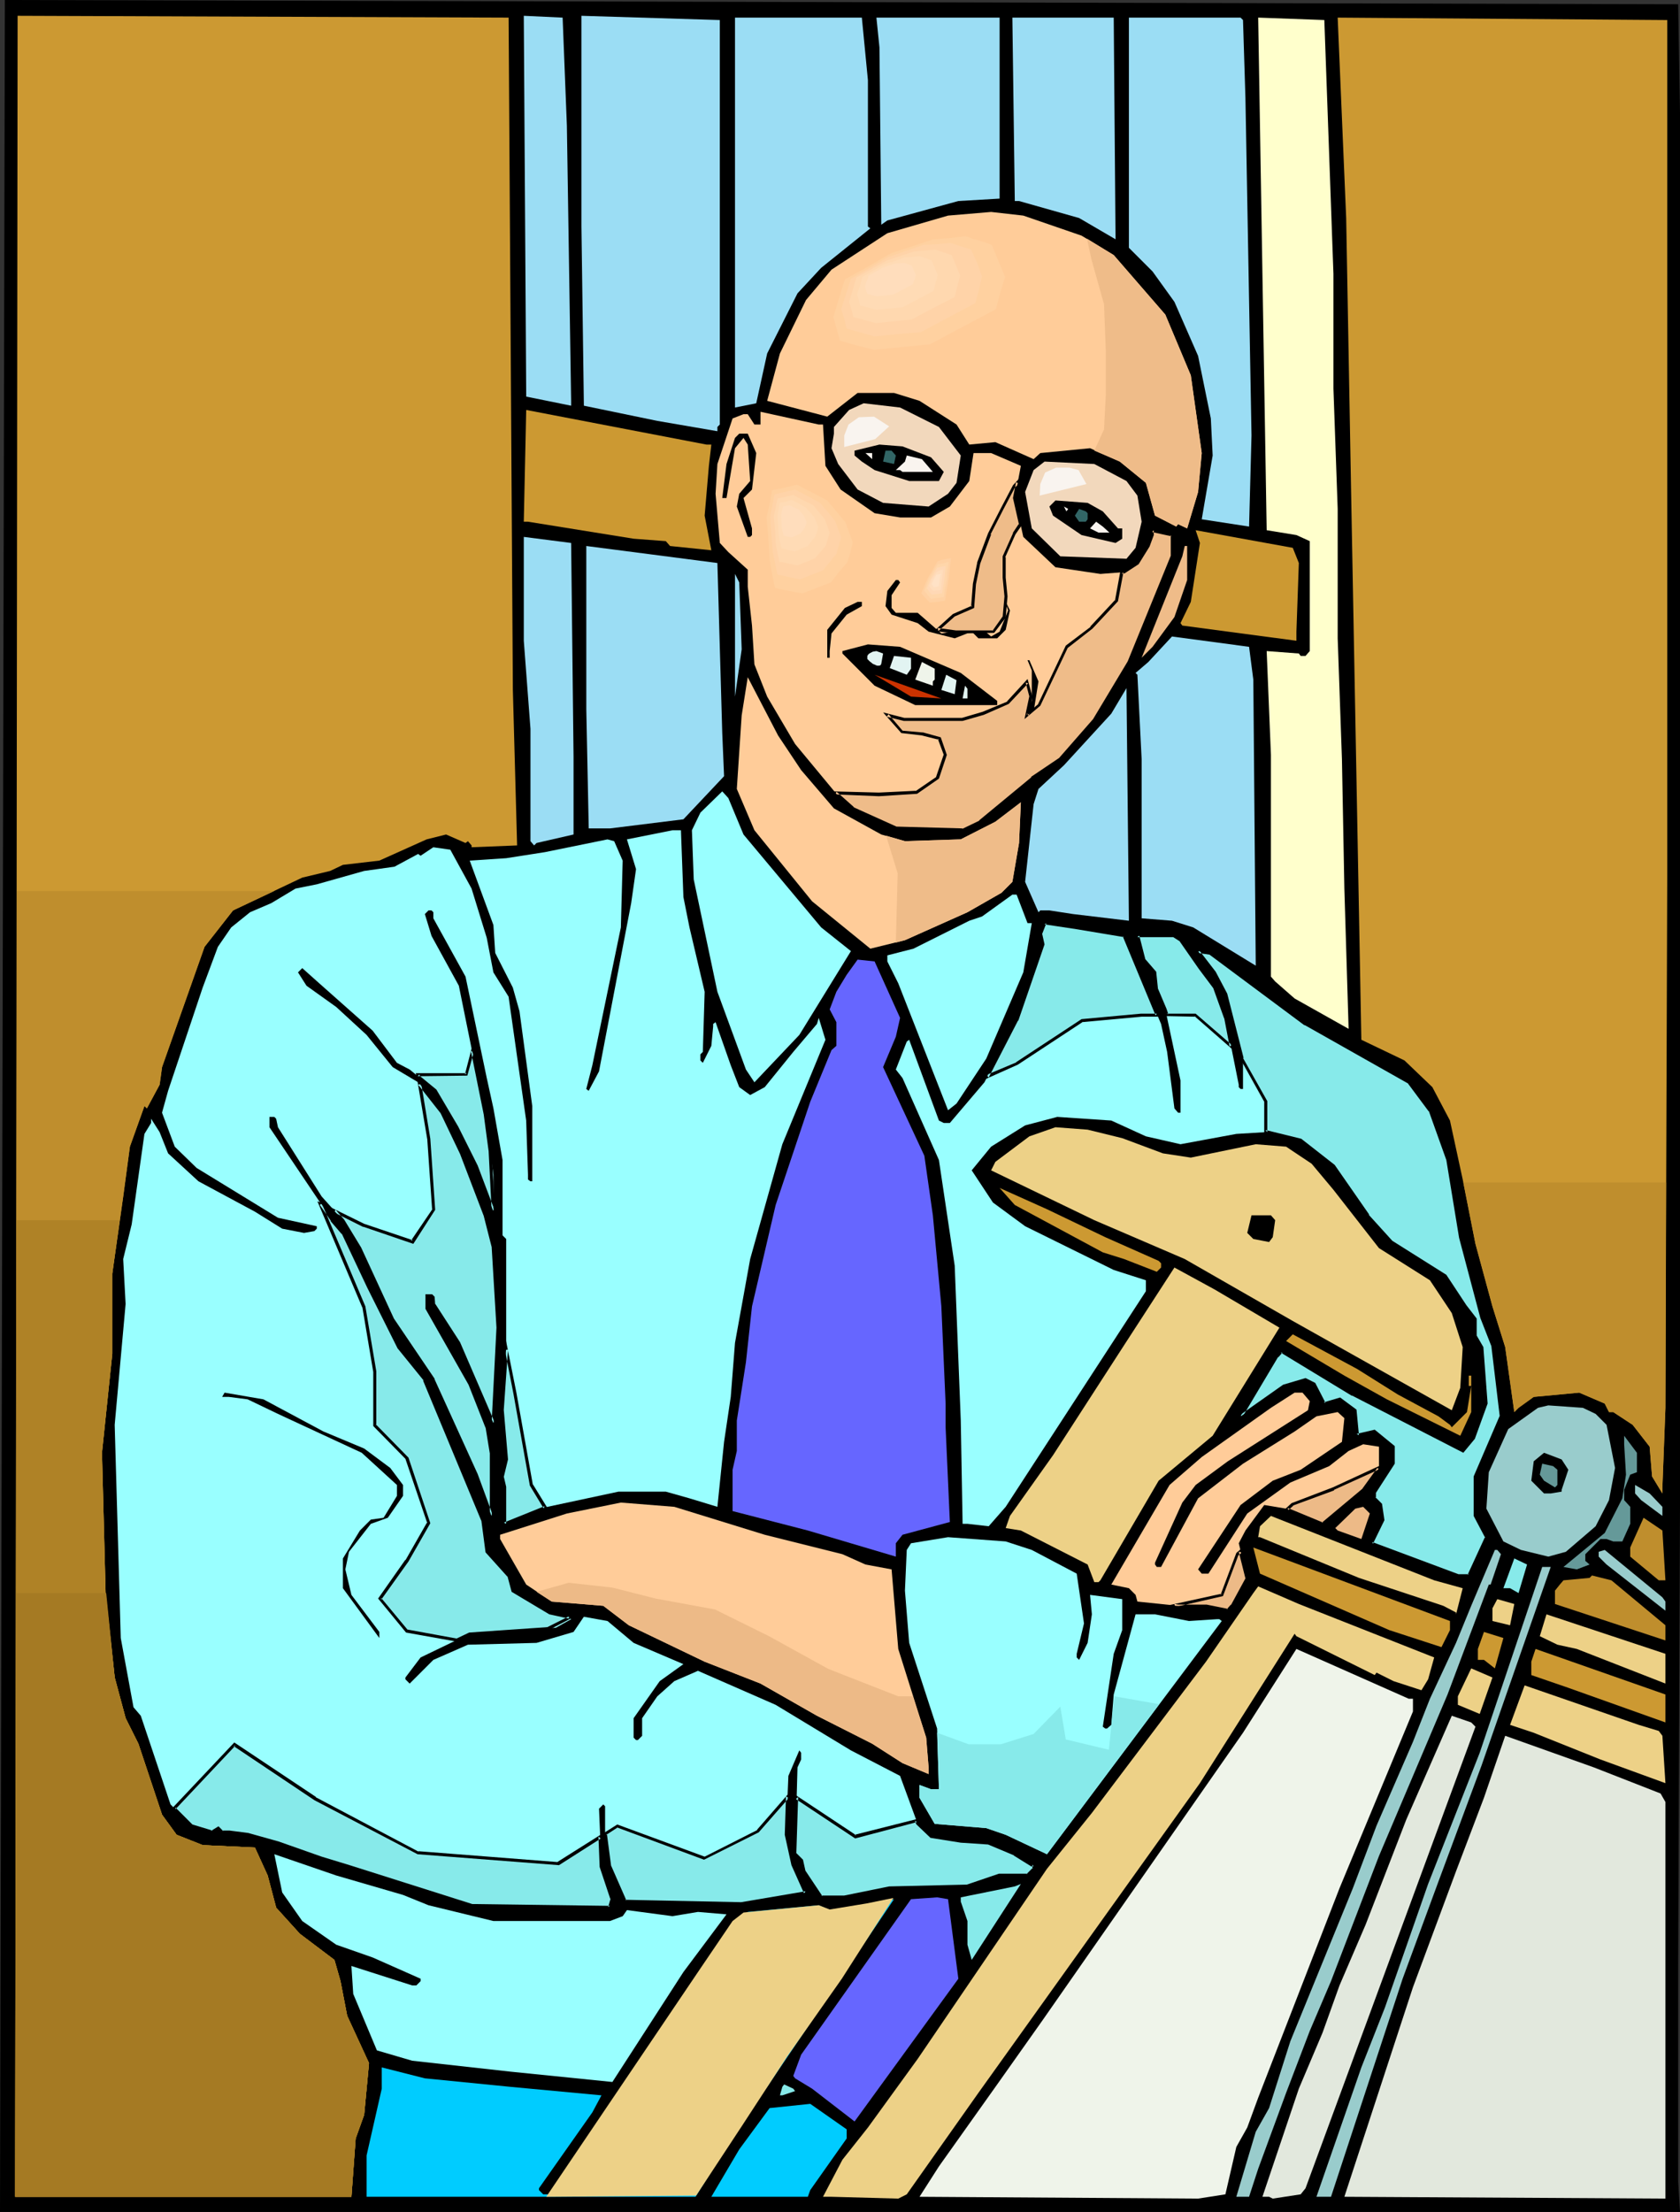
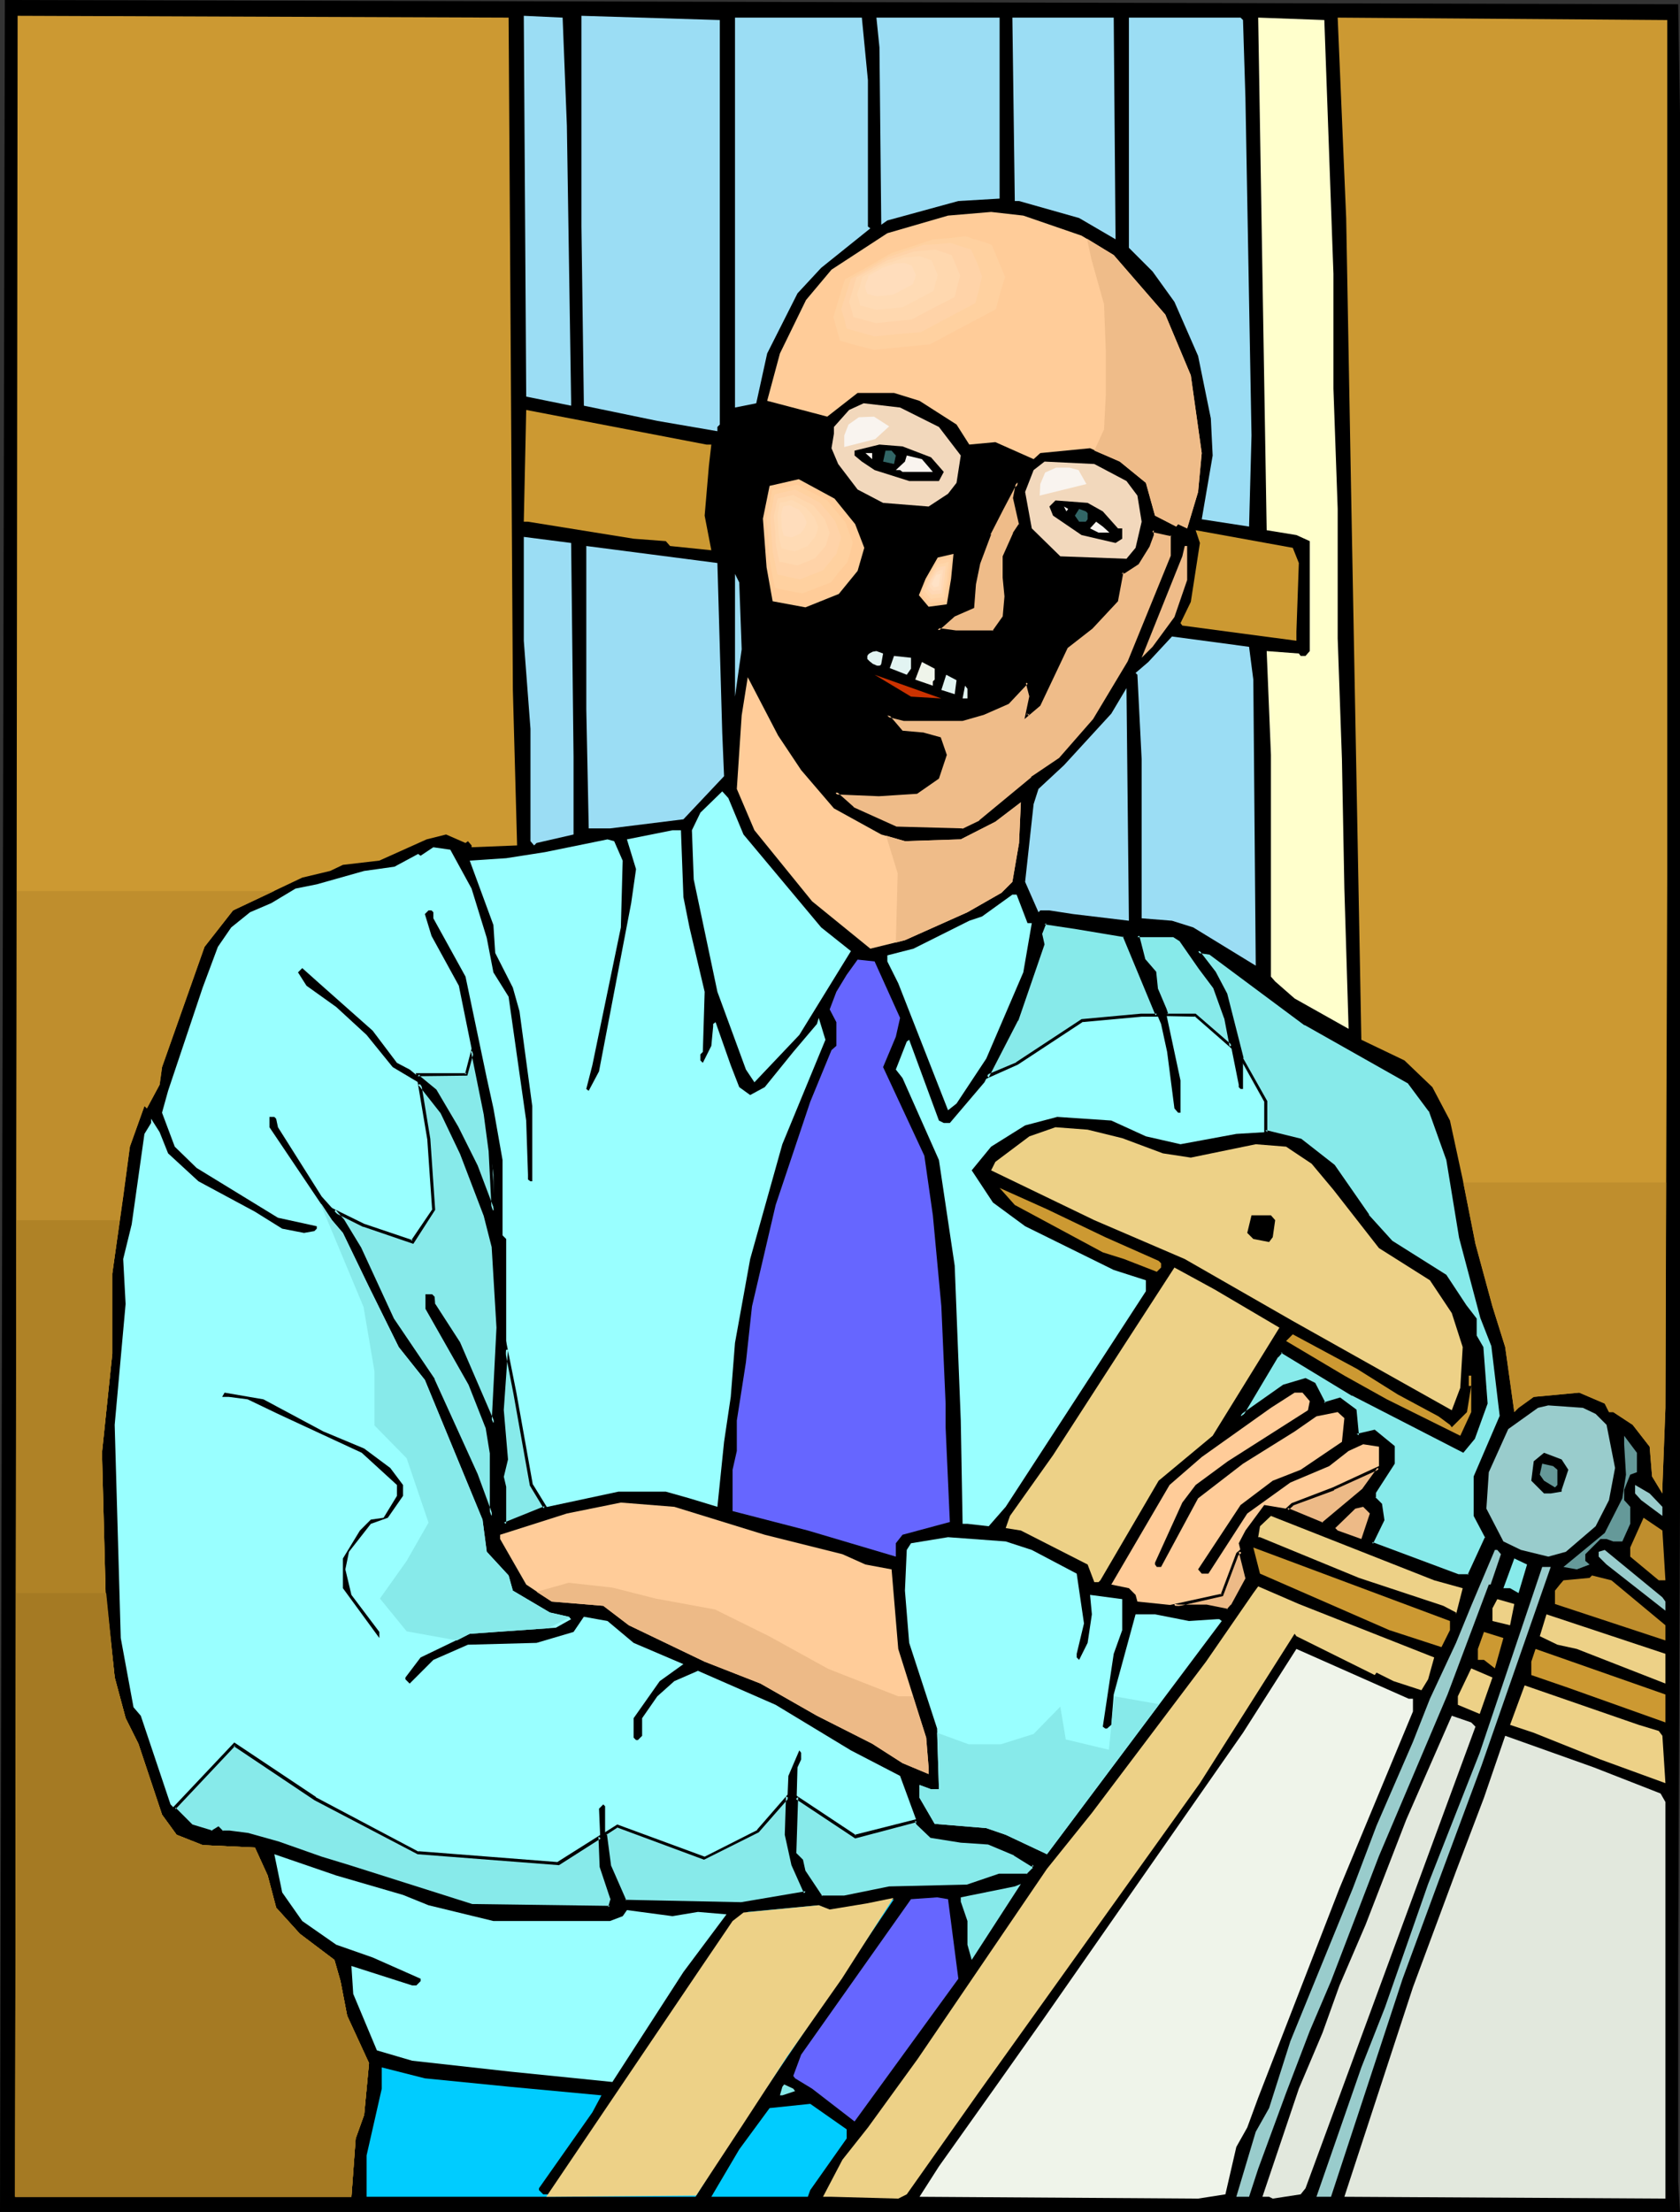
<svg xmlns="http://www.w3.org/2000/svg" xmlns:ns1="http://sodipodi.sourceforge.net/DTD/sodipodi-0.dtd" xmlns:ns2="http://www.inkscape.org/namespaces/inkscape" version="1.0" width="118.324mm" height="155.711mm" id="svg134" ns1:docname="Architect 3.wmf">
  <rect width="100%" height="100%" fill="#333333" stroke="none" />
  <ns1:namedview id="namedview134" pagecolor="#ffffff" bordercolor="#000000" borderopacity="0.25" ns2:showpageshadow="2" ns2:pageopacity="0.0" ns2:pagecheckerboard="0" ns2:deskcolor="#d1d1d1" ns2:document-units="mm" />
  <defs id="defs1">
    <pattern id="WMFhbasepattern" patternUnits="userSpaceOnUse" width="6" height="6" x="0" y="0" />
  </defs>
  <path style="fill:#000000;fill-opacity:1;fill-rule:evenodd;stroke:none" d="M 447.208,29.894 V 401.392 l -0.485,122.324 v 56.557 l 0.485,8.241 H 0 L 1.293,0 446.723,1.131 Z" id="path1" />
  <path style="fill:#cc9932;fill-opacity:1;fill-rule:evenodd;stroke:none" d="m 136.521,183.568 1.131,41.367 -12.117,0.485 v -0.485 l -0.969,-1.131 -0.646,0.485 -5.17,-2.262 -5.17,1.293 -12.602,5.656 -9.694,1.131 -3.393,1.616 -7.432,1.778 -18.418,8.726 -7.593,9.695 -11.309,31.995 -0.646,4.686 -3.393,6.302 -0.646,-0.646 -3.878,10.827 -1.777,13.25 -2.908,20.522 v 21.33 l -2.747,26.339 0.969,37.328 2.423,22.461 2.908,10.827 3.393,6.787 6.301,18.906 3.878,5.333 6.947,2.747 13.894,0.646 3.393,7.433 2.262,8.564 6.301,6.948 9.209,6.948 1.616,5.656 1.777,9.211 5.816,12.604 -1.293,13.735 -2.262,6.302 -1.131,15.513 H 4.039 L 4.685,4.201 135.39,4.686 Z" id="path2" />
  <path style="fill:#9bddf4;fill-opacity:1;fill-rule:evenodd;stroke:none" d="m 150.9,33.449 1.131,73.201 v 1.293 L 140.076,105.519 139.429,4.201 149.769,4.686 Z" id="path3" />
  <path style="fill:#9bddf4;fill-opacity:1;fill-rule:evenodd;stroke:none" d="m 191.614,107.943 v 5.009 l -0.646,0.646 v 1.131 l -15.995,-2.747 -19.549,-4.04 -0.646,-47.669 V 4.201 l 36.836,1.131 z" id="path4" />
  <path style="fill:#9bddf4;fill-opacity:1;fill-rule:evenodd;stroke:none" d="m 231.036,21.33 v 38.943 l 0.646,0.485 -13.087,10.503 -6.301,6.787 -8.078,15.998 -2.908,13.25 -5.655,1.131 V 4.686 h 33.767 z" id="path5" />
  <path style="fill:#9bddf4;fill-opacity:1;fill-rule:evenodd;stroke:none" d="m 266.095,52.84 -10.986,0.646 -18.903,5.171 -1.616,1.131 -0.485,-47.185 -0.808,-7.918 h 32.797 z" id="path6" />
  <path style="fill:#9bddf4;fill-opacity:1;fill-rule:evenodd;stroke:none" d="M 296.954,63.667 287.26,58.011 271.265,53.487 h -1.131 L 269.488,4.686 h 26.981 z" id="path7" />
  <path style="fill:#9bddf4;fill-opacity:1;fill-rule:evenodd;stroke:none" d="m 330.882,5.333 0.646,20.684 1.616,89.845 -0.646,24.239 -12.602,-1.939 2.908,-16.967 -0.485,-9.857 -3.393,-16.644 -6.301,-14.382 -5.816,-8.08 -6.301,-6.302 V 4.686 h 29.728 z" id="path8" />
  <path style="fill:#ffffcc;fill-opacity:1;fill-rule:evenodd;stroke:none" d="m 354.955,72.878 v 30.541 l 1.131,31.995 v 34.419 l 1.131,32.157 0.646,34.419 1.131,37.328 -14.379,-8.08 -5.17,-4.525 -1.131,-1.293 v -58.981 l -1.131,-27.632 8.563,0.646 0.485,0.646 h 1.293 l 1.131,-1.293 v -29.248 l -3.554,-1.616 -7.917,-1.293 -2.262,-136.383 17.61,0.646 z" id="path9" />
  <path style="fill:#cc9932;fill-opacity:1;fill-rule:evenodd;stroke:none" d="m 443.815,160.137 v 72.231 l -0.485,142.2 -0.808,21.168 v 1.616 l -2.747,-4.525 -0.646,-7.918 -4.524,-5.817 -5.17,-3.393 h -1.131 l -1.131,-2.262 -6.786,-2.909 -12.117,1.131 -4.039,2.909 -1.131,1.131 -2.423,-17.29 -3.393,-10.827 -4.524,-16.644 -3.393,-17.129 -3.393,-15.674 -4.685,-8.888 -7.432,-7.11 -11.471,-5.494 -2.747,-146.886 -1.292,-71.746 -2.262,-53.325 87.729,0.646 z" id="path10" />
  <path style="fill:#ffcc99;fill-opacity:1;fill-rule:evenodd;stroke:none" d="m 287.906,62.697 8.563,5.171 13.733,15.836 6.786,16.159 2.908,20.684 -0.969,10.342 -2.908,9.695 -2.423,-1.131 -0.485,0.646 -5.655,-2.909 -2.423,-8.726 -6.947,-5.656 -7.917,-3.555 -13.248,1.293 -1.777,1.616 -10.178,-4.525 -6.947,0.646 -3.393,-5.333 -9.855,-6.302 -6.786,-2.101 h -9.694 l -8.078,6.302 -15.995,-4.201 3.393,-12.604 6.947,-14.22 6.786,-8.08 14.864,-9.695 16.156,-4.686 11.471,-0.97 8.563,0.97 z" id="path11" />
  <path style="fill:#f2d8bc;fill-opacity:1;fill-rule:evenodd;stroke:none" d="m 249.939,113.599 5.816,7.595 -1.131,7.272 -2.262,2.909 -5.17,3.393 -12.117,-0.97 -6.786,-3.555 -5.17,-6.787 -1.777,-4.201 0.646,-3.878 v -1.778 l 4.039,-4.525 3.878,-1.778 9.694,1.131 z" id="path12" />
  <path style="fill:#cc9932;fill-opacity:1;fill-rule:evenodd;stroke:none" d="m 189.352,118.285 -0.646,5.656 -1.131,13.25 1.777,9.211 -10.986,-1.131 -1.131,-1.293 -8.563,-0.646 -28.112,-4.525 h -1.131 l 0.646,-29.733 47.984,9.211 z" id="path13" />
-   <path style="fill:#ffcc99;fill-opacity:1;fill-rule:evenodd;stroke:none" d="m 219.08,112.952 0.646,10.988 4.039,6.302 9.048,6.302 6.786,1.131 h 8.24 l 5.008,-2.909 5.17,-6.787 1.131,-7.433 h 4.685 l 7.917,3.393 -1.616,8.564 2.262,10.342 8.563,8.08 11.956,1.778 6.301,-0.485 3.554,-2.424 2.908,-4.525 1.131,-2.909 v -1.293 l 5.17,1.293 v 5.656 l -11.471,28.117 -9.209,15.513 -9.048,10.342 -7.593,5.171 -13.733,11.473 -4.685,2.262 -17.772,-0.485 -11.471,-5.332 -4.362,-3.878 -10.986,-13.25 -7.432,-12.604 -3.393,-8.564 -0.646,-10.342 -1.131,-10.342 v -4.525 l -5.17,-4.686 -2.262,-2.424 -1.131,-13.089 0.485,-7.918 4.039,-12.119 2.908,-1.131 h 1.131 l 1.777,2.747 h 1.616 v -3.393 l 15.51,3.393 z" id="path14" />
  <path style="fill:#000000;fill-opacity:1;fill-rule:evenodd;stroke:none" d="m 201.308,120.547 -1.131,9.695 -2.262,2.262 2.262,8.08 v 1.778 l -0.485,0.485 h -0.646 l -2.908,-8.08 0.646,-3.393 2.908,-3.393 -0.646,-9.695 -1.131,-1.778 -2.262,2.747 -2.262,13.25 h -1.131 l 1.131,-9.049 2.262,-6.948 1.131,-1.131 h 2.262 z" id="path15" />
  <path style="fill:#000000;fill-opacity:1;fill-rule:evenodd;stroke:none" d="m 247.838,121.678 3.393,3.878 -1.293,2.424 h -7.917 l -9.209,-2.909 -3.393,-2.262 -1.939,-1.616 v -1.293 l 6.624,-1.616 6.139,0.485 z" id="path16" />
  <path style="fill:#326666;fill-opacity:1;fill-rule:evenodd;stroke:none" d="m 238.468,121.193 -0.485,2.262 -2.908,-0.646 0.646,-2.909 h 1.616 z" id="path17" />
  <path style="fill:#f9f4ef;fill-opacity:1;fill-rule:evenodd;stroke:none" d="m 232.167,122.163 -1.777,-1.616 h 1.777 z" id="path18" />
  <path style="fill:#f9f4ef;fill-opacity:1;fill-rule:evenodd;stroke:none" d="m 248.323,125.556 h -8.078 l -0.646,-0.485 h -1.131 l 2.423,-2.262 0.485,-1.616 4.039,0.97 z" id="path19" />
  <path style="fill:#f2d8bc;fill-opacity:1;fill-rule:evenodd;stroke:none" d="m 299.862,127.98 2.908,3.878 1.131,6.948 -1.616,6.948 -2.423,2.909 -17.61,-0.646 -7.593,-7.433 -1.777,-9.695 2.262,-5.817 2.908,-2.262 13.248,0.646 z" id="path20" />
  <path style="fill:#000000;fill-opacity:1;fill-rule:evenodd;stroke:none" d="m 293.561,136.06 4.039,4.525 h 1.131 v 2.747 l -1.777,1.131 -9.048,-2.101 -7.593,-5.171 -0.969,-2.424 1.616,-1.616 8.563,0.646 z" id="path21" />
  <path style="fill:#f9f4ef;fill-opacity:1;fill-rule:evenodd;stroke:none" d="m 283.867,136.06 -0.646,-1.293 1.131,0.646 z" id="path22" />
  <path style="fill:#326666;fill-opacity:1;fill-rule:evenodd;stroke:none" d="m 289.522,136.544 v 1.616 l -0.485,0.646 H 287.26 l -1.131,-1.616 1.131,-1.778 1.777,0.646 z" id="path23" />
  <path style="fill:#f9f4ef;fill-opacity:1;fill-rule:evenodd;stroke:none" d="m 295.338,141.715 h -2.908 l -2.262,-1.131 1.616,-1.778 1.777,1.293 z" id="path24" />
  <path style="fill:#cc9932;fill-opacity:1;fill-rule:evenodd;stroke:none" d="m 345.746,149.795 -0.646,18.26 v 2.424 l -30.374,-4.04 -0.485,-0.646 2.747,-5.656 2.423,-15.674 -1.131,-3.393 25.85,4.686 z" id="path25" />
  <path style="fill:#9bddf4;fill-opacity:1;fill-rule:evenodd;stroke:none" d="m 152.678,201.343 v 20.684 l -9.855,2.262 -0.646,0.646 -0.969,-1.131 v -29.894 l -1.777,-23.431 v -27.632 l 12.602,1.616 z" id="path26" />
  <path style="fill:#9bddf4;fill-opacity:1;fill-rule:evenodd;stroke:none" d="m 192.261,195.04 0.485,11.473 -10.825,11.473 -19.549,2.424 h -5.655 l -0.646,-31.672 v -43.468 l 34.898,4.525 z" id="path27" />
  <path style="fill:#efbc89;fill-opacity:1;fill-rule:evenodd;stroke:none" d="m 316.018,154.32 -3.393,9.857 -5.816,7.918 -2.908,2.909 10.825,-26.986 0.646,-2.747 h 0.646 z" id="path28" />
  <path style="fill:#9bddf4;fill-opacity:1;fill-rule:evenodd;stroke:none" d="m 197.431,172.741 -1.777,12.604 v -32.641 l 1.131,2.262 z" id="path29" />
  <path style="fill:#000000;fill-opacity:1;fill-rule:evenodd;stroke:none" d="m 239.599,154.966 -2.262,3.393 v 3.393 l 1.131,1.293 h 5.816 l 6.301,5.494 10.34,-1.616 2.908,2.424 2.262,-1.293 2.262,-5.656 -0.646,-1.778 v -0.485 l 1.131,2.262 -1.131,5.171 -2.262,2.262 h -5.008 l -1.777,-1.778 -4.524,1.778 -6.947,-1.778 -2.908,-2.262 -6.947,-2.262 -1.616,-2.262 0.485,-4.04 2.262,-2.909 h 0.646 z" id="path30" />
  <path style="fill:#000000;fill-opacity:1;fill-rule:evenodd;stroke:none" d="m 229.42,161.268 -4.039,2.262 -4.039,5.009 -0.485,4.686 v 1.778 h -0.646 v -7.433 l 4.685,-5.817 3.393,-1.616 h 1.131 z" id="path31" />
  <path style="fill:#9bddf4;fill-opacity:1;fill-rule:evenodd;stroke:none" d="m 333.629,180.82 0.646,76.109 -16.641,-10.18 -5.655,-1.778 -8.078,-0.646 V 201.989 l -1.131,-22.461 -0.485,-0.485 3.393,-2.909 6.301,-6.787 20.519,2.747 z" id="path32" />
  <path style="fill:#000000;fill-opacity:1;fill-rule:evenodd;stroke:none" d="m 255.755,179.043 9.694,7.433 v 1.131 h -21.811 l -10.825,-5.171 -8.563,-8.564 v -0.646 l 6.786,-1.778 8.563,0.646 z" id="path33" />
  <path style="fill:#e2f4f2;fill-opacity:1;fill-rule:evenodd;stroke:none" d="m 233.298,173.226 1.777,0.646 -0.485,2.747 -0.162,0.323 -0.323,0.162 h -0.323 -0.323 l -1.131,-0.485 -0.808,-0.646 -0.323,-0.323 -0.323,-0.323 v -0.485 -0.323 l 0.323,-0.485 0.485,-0.323 0.646,-0.323 z" id="path34" />
  <path style="fill:#e2f4f2;fill-opacity:1;fill-rule:evenodd;stroke:none" d="m 242.507,177.912 -1.131,1.616 -4.524,-1.778 1.131,-3.232 4.524,0.485 z" id="path35" />
  <path style="fill:#000000;fill-opacity:1;fill-rule:evenodd;stroke:none" d="m 276.435,181.305 -1.293,8.08 -1.131,1.616 -1.616,1.778 h -0.646 l 0.646,-2.424 2.262,-3.878 v -8.08 l -1.131,-2.747 h 0.485 z" id="path36" />
  <path style="fill:#eff4ea;fill-opacity:1;fill-rule:evenodd;stroke:none" d="m 248.808,180.82 -0.485,0.485 v 1.131 l -4.685,-1.616 1.777,-4.686 3.393,1.778 z" id="path37" />
  <path style="fill:#e2f4f2;fill-opacity:1;fill-rule:evenodd;stroke:none" d="m 254.139,184.699 -3.554,-1.131 1.293,-4.04 2.747,1.454 z" id="path38" />
  <path style="fill:#cc3200;fill-opacity:1;fill-rule:evenodd;stroke:none" d="m 242.507,185.345 -9.694,-5.817 17.772,6.302 z" id="path39" />
  <path style="fill:#ffcc99;fill-opacity:1;fill-rule:evenodd;stroke:none" d="m 213.264,204.898 8.724,10.18 12.602,6.948 6.301,1.778 14.864,-0.485 9.209,-4.686 6.786,-5.171 -0.485,10.827 -1.777,10.342 -2.908,2.909 -9.048,5.171 -16.641,7.433 -9.209,2.262 -15.51,-12.604 -15.349,-18.906 -4.685,-10.988 1.292,-19.553 1.616,-10.18 8.078,15.513 z" id="path40" />
  <path style="fill:#e2f4f2;fill-opacity:1;fill-rule:evenodd;stroke:none" d="m 257.532,185.83 h -1.293 l 0.646,-3.393 0.646,0.808 z" id="path41" />
  <path style="fill:#9bddf4;fill-opacity:1;fill-rule:evenodd;stroke:none" d="m 285.644,243.195 -6.301,-0.97 h -2.423 l -0.485,0.485 -3.554,-8.08 2.262,-20.684 1.293,-4.04 6.786,-6.302 12.602,-13.735 4.039,-6.787 0.646,61.889 z" id="path42" />
  <path style="fill:#99ffff;fill-opacity:1;fill-rule:evenodd;stroke:none" d="m 197.915,222.026 20.68,24.723 7.917,6.302 -13.733,22.3 -11.956,12.604 -2.262,-3.393 -7.593,-20.684 -6.301,-29.894 -0.485,-13.089 2.262,-4.686 5.816,-5.656 1.616,1.778 z" id="path43" />
  <path style="fill:#99ffff;fill-opacity:1;fill-rule:evenodd;stroke:none" d="m 181.921,238.67 1.616,8.08 4.039,17.129 -0.485,15.998 -0.646,0.646 v 1.616 l 0.646,0.646 2.262,-4.525 0.485,-5.171 v -0.646 l 0.646,-0.485 4.039,11.473 2.262,5.817 2.908,2.101 3.878,-2.101 7.593,-9.372 6.301,-7.433 0.485,-1.616 1.777,5.817 -11.471,27.794 -8.563,30.541 -4.039,22.3 -1.131,14.382 -1.777,11.958 -1.777,17.29 -7.432,-2.262 -6.301,-1.778 h -12.602 l -18.903,4.04 -11.471,4.525 v -9.695 l -0.485,-2.909 0.969,-4.525 -0.969,-13.089 0.969,-16.805 v -28.763 l -0.969,-0.97 v -20.037 l -2.423,-13.735 -1.777,-8.08 -5.655,-26.986 -8.563,-15.513 v -1.616 l -0.485,-0.485 h -0.808 l -0.969,0.97 1.777,5.817 7.27,13.25 6.947,34.257 2.262,15.998 v 9.857 l -4.524,-12.119 -5.17,-10.342 -5.655,-9.695 -6.947,-5.656 -3.393,-1.778 -6.463,-8.564 -14.218,-12.604 -4.524,-4.04 -1.131,1.131 2.262,3.555 7.917,5.656 8.078,7.433 6.947,8.564 6.786,4.04 6.301,8.08 5.17,10.827 6.301,16.482 2.262,8.241 1.293,21.653 -1.293,25.37 -9.209,-21.33 -6.786,-10.342 v -1.778 l -0.485,-0.485 h -1.293 v 3.393 l 11.471,20.199 4.524,11.473 1.293,6.787 v 16.805 l -4.039,-10.988 -11.471,-25.208 -10.825,-16.159 -8.724,-18.906 -4.524,-7.433 -5.655,-6.302 -11.633,-18.421 -0.485,-2.262 -0.485,-0.485 h -1.293 v 2.747 l 16.641,24.723 2.908,3.393 6.947,14.382 7.917,15.998 6.947,8.726 15.349,37.166 1.131,8.564 5.816,6.302 1.131,4.04 9.855,5.817 5.008,1.131 0.646,0.646 -4.039,2.262 -22.942,1.616 -13.087,6.302 -4.039,5.333 v 0.485 l 1.131,1.131 6.301,-6.302 9.209,-4.04 18.257,-0.485 9.855,-2.909 2.747,-4.04 6.301,1.131 6.947,5.817 13.248,5.656 -6.301,4.525 -6.947,9.857 v 5.171 l 0.646,0.646 h 0.485 l 1.131,-1.131 v -4.686 l 4.039,-5.817 4.524,-4.04 6.301,-2.747 20.68,9.049 20.034,12.119 13.087,6.787 4.685,12.766 3.554,3.393 7.917,1.131 7.432,0.485 6.947,3.07 4.524,2.747 h 0.485 v 1.131 l -1.616,1.778 h -7.432 l -8.563,2.909 -20.842,0.485 -11.794,2.424 h -6.301 l -4.685,-6.948 -0.646,-2.909 -1.616,-1.616 0.646,-23.108 0.969,-2.101 v -1.778 l -0.485,-0.646 -2.908,6.787 -0.646,15.674 1.939,7.918 3.393,7.433 -17.126,2.909 -31.02,-0.485 -4.039,-9.372 -1.293,-8.403 v -7.595 l -0.485,-0.485 -1.131,1.131 0.646,15.351 2.908,8.726 -0.646,2.262 -36.836,-0.646 -32.636,-10.342 -7.27,-2.101 -11.633,-4.201 -8.078,-2.101 -5.008,-0.646 h -1.777 l -1.131,-1.131 -1.616,1.131 -5.332,-1.778 -5.655,-5.656 -7.917,-23.592 -1.939,-2.262 -3.393,-18.421 -1.616,-56.718 2.908,-32.157 -0.646,-11.958 2.262,-9.211 3.393,-24.077 1.777,-2.909 v -1.131 l 2.262,3.555 2.262,5.656 8.078,7.433 15.025,8.08 7.27,4.525 5.816,1.131 2.747,-0.485 0.646,-0.646 v -0.646 l -10.34,-2.262 -21.65,-13.25 -5.816,-5.656 -3.393,-9.049 1.616,-5.817 9.209,-27.47 4.039,-10.827 3.554,-5.171 5.008,-4.04 5.655,-2.424 6.463,-3.878 5.655,-1.131 12.602,-3.555 8.078,-1.131 6.301,-3.393 0.646,0.485 3.393,-2.262 4.524,0.646 5.655,10.342 4.039,13.089 1.777,9.211 4.039,6.464 4.685,32.965 0.485,14.382 v 1.293 l 0.646,0.485 h 0.485 v -20.037 l -3.393,-25.208 -1.777,-6.302 -4.685,-9.211 -0.485,-7.433 -6.301,-17.129 9.694,-0.646 10.34,-1.616 16.641,-3.393 1.777,0.485 2.262,5.171 -0.485,17.775 -7.593,36.681 -1.616,6.302 0.646,0.485 2.747,-5.171 8.563,-44.761 1.293,-9.049 -2.423,-7.918 12.117,-2.424 h 2.262 z" id="path44" />
  <path style="fill:#99ffff;fill-opacity:1;fill-rule:evenodd;stroke:none" d="m 273.527,245.619 h 1.131 l -2.262,13.089 -9.855,22.946 -7.917,11.958 -2.262,1.778 -13.248,-33.773 -2.908,-5.817 v -1.616 l 6.947,-1.778 14.864,-7.433 3.393,-1.131 8.078,-5.817 h 1.131 z" id="path45" />
  <path style="fill:#99ffff;fill-opacity:1;fill-rule:evenodd;stroke:none" d="m 299.216,249.012 9.855,23.431 1.616,7.433 1.939,15.028 0.969,1.131 h 0.646 v -8.564 l -4.039,-18.906 -2.262,-5.333 -0.485,-4.525 -3.07,-3.393 -1.616,-6.302 h 9.855 l 1.616,1.131 5.17,7.433 3.878,5.171 2.908,8.08 3.554,17.775 v 0.646 l 0.485,0.485 h 0.646 v -6.948 l -4.685,-18.26 -2.908,-5.817 -4.362,-5.656 3.393,0.485 25.204,18.906 27.466,15.513 5.655,7.433 4.685,13.25 3.393,20.522 5.655,21.33 2.908,7.433 2.262,18.906 -6.786,15.998 v 10.503 l 2.908,5.656 -4.685,10.18 h -2.908 l -22.942,-8.564 2.908,-6.302 -0.485,-3.878 -1.616,-1.778 v -1.778 l 5.008,-7.433 v -4.525 l -5.008,-4.04 -4.685,1.131 -0.485,-6.787 -4.201,-2.909 -4.039,1.131 -2.747,-5.171 -2.262,-1.131 -5.816,1.616 -11.471,8.08 9.694,-15.998 1.131,-1.293 19.064,11.473 29.243,15.028 2.908,-3.555 3.393,-9.049 -1.293,-15.028 -1.616,-2.747 v -4.686 l -2.747,-3.393 -5.332,-8.08 -14.218,-9.049 -6.301,-7.11 -9.209,-13.089 -8.724,-6.948 -9.048,-2.101 -8.078,0.485 -14.864,2.747 -9.209,-2.101 -9.209,-4.201 -14.379,-0.97 -8.563,2.262 -9.048,5.656 -5.17,6.302 5.655,8.564 8.563,6.302 23.588,11.635 8.563,2.747 v 2.909 l -37.321,57.365 -4.524,5.171 -5.655,-0.646 h -1.293 l -0.485,-27.47 -1.616,-41.206 -4.201,-28.117 -9.694,-21.815 -1.777,-2.262 2.908,-7.433 0.646,-0.485 7.917,21.492 1.293,0.646 h 1.616 l 9.209,-10.827 8.563,-16.644 6.947,-20.037 -0.646,-2.747 1.131,-2.909 8.563,1.131 z" id="path46" />
  <path style="fill:#6666ff;fill-opacity:1;fill-rule:evenodd;stroke:none" d="m 239.599,270.827 -1.131,5.009 -3.393,8.08 10.986,23.592 2.262,15.836 2.262,24.239 1.131,25.855 v 6.302 l 1.131,25.208 -12.602,3.393 -1.777,2.262 v 3.555 l -23.427,-6.948 -20.034,-5.171 v -10.988 l 1.131,-5.009 v -8.08 l 2.423,-15.513 1.616,-14.866 6.301,-26.986 9.209,-27.47 5.655,-13.735 1.293,-1.131 v -6.302 l -1.777,-3.393 1.777,-4.686 2.747,-4.525 2.908,-4.04 4.524,0.485 z" id="path47" />
  <path style="fill:#edd187;fill-opacity:1;fill-rule:evenodd;stroke:none" d="m 298.731,302.822 10.825,4.04 7.432,1.131 17.287,-3.555 8.078,0.646 6.786,4.525 5.816,6.948 12.117,15.513 13.571,8.564 5.816,8.726 2.908,9.049 -0.646,10.827 -2.262,5.979 -42.33,-23.754 -28.758,-16.482 -24.073,-10.342 -27.466,-13.25 1.131,-2.262 9.048,-6.787 6.947,-2.424 8.563,0.646 z" id="path48" />
  <path style="fill:#cc9932;fill-opacity:1;fill-rule:evenodd;stroke:none" d="m 294.207,329.161 14.218,6.302 0.646,0.646 v 1.131 l -1.131,1.131 -8.724,-3.393 -5.655,-1.778 -23.427,-12.604 -4.039,-4.525 12.602,5.656 z" id="path49" />
  <path style="fill:#000000;fill-opacity:1;fill-rule:evenodd;stroke:none" d="m 339.445,324.637 -0.646,4.525 -0.969,1.293 -4.201,-0.808 -1.616,-1.616 1.131,-4.686 h 5.17 z" id="path50" />
  <path style="fill:#edd187;fill-opacity:1;fill-rule:evenodd;stroke:none" d="m 340.576,353.238 -17.772,28.763 -14.379,11.958 -15.51,26.501 -0.485,0.485 h -1.131 l -1.777,-4.686 -17.772,-9.049 -4.039,-0.646 1.131,-3.232 11.471,-16.159 18.903,-29.248 13.41,-20.684 10.663,5.817 z" id="path51" />
  <path style="fill:#cc9932;fill-opacity:1;fill-rule:evenodd;stroke:none" d="m 372.081,371.013 10.825,5.817 3.07,2.262 0.485,0.646 4.039,-4.04 1.131,-6.948 h -0.646 v -2.747 h 0.646 v 9.695 l -2.908,6.302 -19.549,-9.695 -11.309,-6.302 -15.51,-9.211 1.777,-1.778 17.126,9.211 z" id="path52" />
  <path style="fill:#000000;fill-opacity:1;fill-rule:evenodd;stroke:none" d="m 86.113,380.87 10.825,4.525 6.947,5.171 3.393,4.525 v 2.909 l -4.039,5.817 -4.524,1.616 -5.816,7.433 -0.969,4.686 1.616,6.787 7.432,9.857 v 1.616 l -9.694,-13.25 v -7.918 l 4.524,-7.433 2.908,-2.909 3.393,-0.485 3.554,-5.817 v -2.909 l -9.371,-8.564 -22.296,-10.342 -8.078,-3.878 -5.008,-0.646 h -1.777 l 0.646,-1.131 10.34,1.778 z" id="path53" />
  <path style="fill:#ffcc99;fill-opacity:1;fill-rule:evenodd;stroke:none" d="m 348.654,372.791 -0.485,2.424 -21.326,13.574 -8.563,6.302 -3.554,4.686 -7.27,15.998 v 0.485 l 0.485,0.646 h 1.131 l 9.855,-18.26 11.956,-9.211 13.733,-8.564 5.816,-4.04 5.655,-1.131 1.777,1.616 -0.646,6.302 -10.986,7.433 -7.432,2.909 -8.563,6.464 -11.309,17.129 0.969,1.131 h 1.777 l 10.34,-15.998 11.471,-8.241 10.34,-4.363 5.17,-4.04 3.878,-1.778 4.201,0.646 v 5.656 l -4.201,5.817 -10.825,9.049 -9.694,-4.04 -5.816,-0.97 -5.008,6.787 -1.777,3.393 2.262,9.211 -4.039,7.433 -1.131,1.293 -5.816,-1.293 h -7.432 l -10.825,-1.131 -0.485,-1.778 -1.777,-1.778 -4.685,-0.97 15.51,-26.501 8.563,-7.433 18.418,-13.089 6.301,-4.04 h 2.1 z" id="path54" />
  <path style="fill:#99cccc;fill-opacity:1;fill-rule:evenodd;stroke:none" d="m 424.751,376.184 2.908,2.909 2.262,11.473 -1.616,8.564 -3.554,6.948 -7.917,6.787 -4.685,1.293 -7.27,-1.778 -4.685,-2.262 -4.524,-8.726 0.646,-9.695 5.17,-11.473 7.917,-5.656 2.747,-0.646 9.209,0.646 z" id="path55" />
  <path style="fill:#659999;fill-opacity:1;fill-rule:evenodd;stroke:none" d="m 435.737,391.697 -1.777,0.646 -1.616,4.04 v 2.747 l 1.616,1.778 v 4.525 l -2.1,4.686 h -2.423 l -1.777,-0.646 h -1.616 l -4.039,4.04 v 1.778 l 1.131,0.97 -3.393,1.293 -3.554,-0.646 10.986,-9.049 4.685,-9.211 0.969,-6.302 -0.485,-8.08 v -2.262 l 3.393,4.525 z" id="path56" />
  <path style="fill:#000000;fill-opacity:1;fill-rule:evenodd;stroke:none" d="m 417.48,391.051 -1.777,5.332 v 0.485 l -2.908,0.485 h -1.777 l -3.393,-3.393 0.646,-5.171 2.747,-2.262 4.685,1.778 z" id="path57" />
  <path style="fill:#659999;fill-opacity:1;fill-rule:evenodd;stroke:none" d="m 414.572,391.051 v 4.04 l -0.646,0.646 -2.908,-1.778 -1.131,-1.616 0.646,-2.909 2.908,0.646 z" id="path58" />
  <path style="fill:#99cccc;fill-opacity:1;fill-rule:evenodd;stroke:none" d="m 442.523,400.908 v 2.424 l -5.655,-4.201 -1.616,-1.778 v -2.262 l 3.878,2.262 z" id="path59" />
  <path style="fill:#ffcc99;fill-opacity:1;fill-rule:evenodd;stroke:none" d="m 203.57,408.341 20.68,5.171 6.139,2.747 6.947,1.293 1.777,21.168 7.432,23.592 0.646,7.918 v 1.778 l -6.947,-2.909 -8.078,-5.171 -14.702,-7.433 -15.025,-8.564 -14.864,-5.817 -20.195,-9.695 -6.786,-5.171 -13.733,-1.131 -6.786,-4.525 -6.947,-12.119 v -1.131 l 17.772,-5.656 14.379,-2.909 14.218,1.131 z" id="path60" />
  <path style="fill:#edba87;fill-opacity:1;fill-rule:evenodd;stroke:none" d="m 362.387,409.472 -6.301,-2.262 -0.646,-0.646 5.332,-5.171 2.1,-0.485 1.777,1.778 z" id="path61" />
  <path style="fill:#edd187;fill-opacity:1;fill-rule:evenodd;stroke:none" d="m 389.368,422.561 -1.777,6.948 v -0.485 l -3.393,-1.778 -22.457,-7.433 -26.335,-10.827 h -0.485 l 0.485,-2.909 2.908,-2.747 43.461,17.129 z" id="path62" />
  <path style="fill:#bf8e2d;fill-opacity:1;fill-rule:evenodd;stroke:none" d="m 443.33,420.46 h -1.777 l -7.593,-6.302 v -2.424 l 3.554,-7.918 5.008,3.393 z" id="path63" />
  <path style="fill:#99ffff;fill-opacity:1;fill-rule:evenodd;stroke:none" d="m 274.658,412.381 11.956,6.302 1.939,13.25 -1.939,8.08 v 0.97 l 0.646,0.646 2.262,-4.525 1.131,-7.595 -0.485,-5.171 8.563,1.131 v 8.241 l -2.262,6.302 -2.908,19.391 0.646,0.485 h 0.485 l 1.131,-0.97 0.646,-8.08 5.816,-21.33 h 5.17 l 9.048,1.778 7.432,-0.485 h 0.646 l 0.646,0.485 -46.53,62.051 -10.986,-5.171 -5.17,-1.778 -13.733,-1.131 -4.039,-6.948 v -3.393 l 3.07,1.131 h 2.1 l -0.485,-16.159 -7.432,-22.784 -1.131,-13.897 0.485,-10.827 1.131,-1.778 9.855,-1.616 15.349,1.131 z" id="path64" />
  <path style="fill:#cc9932;fill-opacity:1;fill-rule:evenodd;stroke:none" d="m 385.975,433.711 -2.262,4.525 -13.894,-4.525 -34.413,-15.028 -1.777,-6.948 52.347,19.553 z" id="path65" />
  <path style="fill:#99cccc;fill-opacity:1;fill-rule:evenodd;stroke:none" d="m 399.547,413.512 -2.747,8.08 h -0.485 l -10.986,29.248 -18.257,42.983 -12.764,33.288 -5.655,13.25 -6.301,16.482 -7.432,20.199 -2.423,7.433 h -3.393 l 5.17,-17.29 3.554,-6.302 5.655,-17.775 16.641,-40.721 6.301,-16.644 9.694,-22.3 4.524,-11.473 6.947,-14.866 4.039,-9.857 6.301,-14.866 h 0.646 z" id="path66" />
  <path style="fill:#99cccc;fill-opacity:1;fill-rule:evenodd;stroke:none" d="m 443.33,426.116 v 2.424 l -15.672,-12.281 -2.1,-2.101 v -1.293 l 1.616,-0.485 15.349,12.604 z" id="path67" />
  <path style="fill:#87eaea;fill-opacity:1;fill-rule:evenodd;stroke:none" d="m 404.232,423.853 -2.262,-1.293 h -1.777 l 2.908,-7.918 3.393,1.616 z" id="path68" />
  <path style="fill:#99cccc;fill-opacity:1;fill-rule:evenodd;stroke:none" d="m 394.377,469.745 -11.471,30.864 -9.532,25.855 -19.064,58.011 h -4.524 0.646 l 11.956,-34.419 6.301,-15.998 11.471,-32.803 13.733,-34.904 16.641,-49.447 h 2.262 z" id="path69" />
  <path style="fill:#bf8e2d;fill-opacity:1;fill-rule:evenodd;stroke:none" d="m 443.33,432.418 v 4.04 l -29.405,-9.695 v -3.555 l 1.293,-1.616 0.969,-1.131 6.947,-0.646 0.646,-0.646 5.17,1.293 z" id="path70" />
  <path style="fill:#edd187;fill-opacity:1;fill-rule:evenodd;stroke:none" d="m 381.775,440.982 -1.616,5.817 -1.777,2.909 -7.432,-2.424 -4.524,-2.262 -0.485,0.646 -20.842,-10.342 -0.485,-0.646 -25.204,39.751 -58.971,82.411 -19.064,26.986 -2.262,1.131 -17.772,-0.485 h -2.262 l 5.17,-9.857 6.786,-8.564 13.248,-18.26 34.413,-50.578 11.956,-14.866 30.374,-40.236 12.602,-18.26 1.293,-1.778 10.825,4.686 z" id="path71" />
  <path style="fill:#edd187;fill-opacity:1;fill-rule:evenodd;stroke:none" d="m 401.97,432.418 -4.685,-1.131 v -3.393 l 1.293,-2.424 4.524,1.293 z" id="path72" />
  <path style="fill:#edd187;fill-opacity:1;fill-rule:evenodd;stroke:none" d="m 443.33,447.931 -23.588,-9.211 -5.17,-1.131 -4.685,-2.262 1.777,-5.817 31.666,10.503 z" id="path73" />
  <path style="fill:#cc9932;fill-opacity:1;fill-rule:evenodd;stroke:none" d="m 397.931,443.891 -2.908,-2.262 h -1.616 v -2.909 l 1.616,-4.525 5.17,1.616 z" id="path74" />
  <path style="fill:#eff4ea;fill-opacity:1;fill-rule:evenodd;stroke:none" d="m 376.12,451.97 v 3.393 l -19.549,47.023 -21.65,55.749 -2.908,7.918 -2.908,5.171 -2.908,12.604 -7.27,1.131 -74.158,-0.485 5.17,-8.08 15.51,-21.815 12.117,-17.129 53.316,-76.433 14.218,-22.3 29.889,13.25 z" id="path75" />
  <path style="fill:#cc9932;fill-opacity:1;fill-rule:evenodd;stroke:none" d="m 443.33,458.272 -25.85,-9.211 -9.855,-3.393 v -3.555 l 1.131,-3.393 34.575,12.119 z" id="path76" />
  <path style="fill:#edd187;fill-opacity:1;fill-rule:evenodd;stroke:none" d="m 393.892,456.01 -5.816,-2.424 v -2.262 l 3.554,-7.433 5.655,2.424 z" id="path77" />
  <path style="fill:#edd187;fill-opacity:1;fill-rule:evenodd;stroke:none" d="m 441.553,460.535 0.969,1.293 0.808,12.604 -17.287,-6.302 -17.772,-7.11 -6.301,-2.101 3.878,-10.503 30.374,10.503 z" id="path78" />
  <path style="fill:#e2e8dd;fill-opacity:1;fill-rule:evenodd;stroke:none" d="m 392.761,459.404 -45.238,122.809 -1.293,1.616 -7.432,1.131 -0.969,-0.485 h -1.777 l 9.694,-28.763 6.301,-14.866 4.524,-12.604 6.947,-16.159 10.825,-27.955 12.117,-27.632 5.17,1.778 z" id="path79" />
  <path style="fill:#e2e8dd;fill-opacity:1;fill-rule:evenodd;stroke:none" d="m 442.038,477.179 1.293,2.262 v 105.519 l -85.467,-0.485 18.257,-55.749 11.471,-30.864 7.432,-19.553 5.655,-16.482 23.588,8.403 z" id="path80" />
  <path style="fill:#99ffff;fill-opacity:1;fill-rule:evenodd;stroke:none" d="m 107.278,504.164 6.786,2.747 17.287,4.201 h 31.02 l 3.393,-1.293 1.131,-1.616 12.117,1.616 6.786,-1.131 7.593,0.646 -11.471,15.351 -18.903,29.248 -27.143,-2.747 -26.173,-2.909 -9.371,-2.747 -6.301,-15.028 -0.485,-7.433 16.156,5.171 h 1.131 l 1.131,-1.131 v -0.646 l -12.764,-5.656 -9.694,-3.393 -9.048,-6.302 -5.332,-7.595 -2.1,-10.18 16.479,5.656 z" id="path81" />
  <path style="fill:#87eaea;fill-opacity:1;fill-rule:evenodd;stroke:none" d="m 257.532,517.415 v -6.302 l -1.777,-5.171 v -1.131 l 14.379,-2.909 1.616,-0.646 -13.087,20.199 z" id="path82" />
  <path style="fill:#6666ff;fill-opacity:1;fill-rule:evenodd;stroke:none" d="m 255.109,526.464 -27.627,37.974 -11.309,-8.726 -4.524,-2.747 -0.485,-0.646 2.1,-5.656 29.243,-41.367 6.947,-0.485 2.908,0.485 z" id="path83" />
  <path style="fill:#00ccff;fill-opacity:1;fill-rule:evenodd;stroke:none" d="m 200.823,559.267 -8.078,13.089 -7.593,12.119 H 97.584 v -10.988 l 4.039,-17.775 v -5.656 l 11.471,2.909 22.78,2.262 24.235,2.262 -2.423,4.525 -14.218,20.199 v 0.485 l 1.131,1.131 h 1.777 l 36.675,-54.456 11.471,-17.29 4.524,-3.393 18.903,-1.778 2.908,1.293 5.17,-0.646 8.563,-1.131 3.393,-1.131 -33.767,49.932 z" id="path84" />
  <path style="fill:#87eaea;fill-opacity:1;fill-rule:evenodd;stroke:none" d="m 211.648,556.358 -3.393,1.131 h -0.646 l 0.646,-2.262 0.485,-0.646 2.423,1.131 z" id="path85" />
  <path style="fill:#00ccff;fill-opacity:1;fill-rule:evenodd;stroke:none" d="m 225.381,568.962 -9.694,13.735 -0.646,1.778 h -25.689 l 7.432,-12.604 8.078,-10.988 10.825,-1.131 9.694,6.787 z" id="path86" />
  <path style="fill:#edd187;fill-opacity:1;fill-rule:evenodd;stroke:none" d="m 185.313,584.152 -39.906,0.323 40.714,-60.273 8.886,-13.089 2.908,-2.262 20.034,-1.939 2.908,1.131 9.855,-1.616 7.109,-1.454 -13.733,21.492 -14.541,20.684 -12.117,18.583 z" id="path87" />
  <path style="fill:#87eaea;fill-opacity:1;fill-rule:evenodd;stroke:none" d="m 85.629,320.435 2.747,4.201 2.908,3.393 6.947,14.382 7.917,15.998 6.947,8.726 15.349,37.166 1.131,8.564 5.816,6.302 1.131,4.04 9.855,5.817 5.008,1.131 0.323,0.162 -5.816,2.909 -20.842,1.454 -3.393,1.778 -13.41,-2.424 -7.109,-8.726 7.109,-10.019 5.816,-10.18 -5.816,-17.129 -8.563,-8.726 V 364.873 L 96.777,347.744 85.306,320.274 Z m 158.332,164.015 -16.318,4.201 -15.672,-10.503 -0.323,15.19 1.616,1.616 0.646,2.909 4.685,6.948 h 6.301 l 11.794,-2.424 20.842,-0.485 8.563,-2.909 h 7.432 l 1.616,-1.778 v -1.131 h -0.485 l -4.524,-2.747 -6.947,-3.07 -7.432,-0.485 -7.917,-1.131 -3.554,-3.393 z m -34.251,-6.464 -0.485,10.18 1.939,7.918 3.393,7.433 -17.126,2.909 -31.02,-0.485 -4.039,-9.372 -1.293,-8.403 v -0.323 l 3.393,-2.101 22.942,8.726 14.379,-7.272 z m -49.923,10.665 -11.148,7.11 -37.483,-2.747 -27.304,-14.382 -21.488,-14.543 -15.995,16.967 4.685,4.686 5.332,1.778 1.616,-1.131 1.131,1.131 h 1.777 l 5.008,0.646 8.078,2.101 11.633,4.201 7.27,2.101 32.636,10.342 36.836,0.646 0.646,-2.262 -2.908,-8.726 z m -14.702,-87.582 -3.716,-5.979 -4.201,-24.4 -2.423,-11.635 -0.969,16.159 0.969,13.089 -0.969,4.525 0.485,2.909 v 9.695 z m -13.733,-79.018 -0.808,-15.998 -1.454,-9.534 -3.393,-16.967 -1.454,6.302 h -13.087 l 0.162,0.646 4.685,3.717 5.655,9.695 5.17,10.342 z m -4.201,-47.508 -0.162,-0.162 z m -15.51,13.735 5.978,7.756 5.17,10.827 6.301,16.482 2.262,8.241 1.293,21.653 -1.293,25.37 -9.209,-21.33 -6.786,-10.342 v -1.778 l -0.485,-0.485 h -1.293 v 3.393 l 11.471,20.199 4.524,11.473 1.293,6.787 v 16.805 l -4.039,-10.988 -11.471,-25.208 -10.825,-16.159 -8.724,-18.906 -4.524,-7.433 -2.262,-2.424 7.755,3.878 12.925,4.363 5.816,-8.564 -1.454,-18.745 z" id="path88" />
-   <path style="fill:#000000;fill-opacity:1;fill-rule:evenodd;stroke:none" d="m 85.467,320.758 -0.323,-0.162 2.908,4.201 v 0.162 l 2.908,3.393 v -0.162 l 6.786,14.382 8.078,16.159 6.947,8.564 h -0.162 l 15.51,37.328 v -0.162 l 1.131,8.564 5.816,6.464 v -0.162 l 1.131,4.201 10.017,5.979 5.17,1.131 -0.162,-0.162 0.162,0.162 0.162,-0.646 -5.816,2.909 h 0.162 l -21.003,1.454 -3.393,1.616 h 0.162 l -13.248,-2.424 0.162,0.162 -7.109,-8.564 v 0.485 l 7.27,-10.18 v 0 l 5.816,-10.18 -5.816,-17.452 -8.724,-8.888 0.162,0.323 V 364.873 L 97.261,347.582 85.629,320.112 l -0.485,0.485 0.323,0.162 0.323,-0.646 -1.293,-0.485 11.956,28.278 v -0.162 l 2.908,17.29 v -0.162 14.543 l 8.724,8.888 -0.162,-0.162 5.816,17.129 v -0.323 l -5.816,10.18 v -0.162 l -7.27,10.342 7.432,9.049 13.571,2.424 3.554,-1.778 -0.162,0.162 21.003,-1.454 6.463,-3.393 -0.808,-0.485 -5.332,-1.131 h 0.162 l -9.694,-5.817 0.162,0.323 -1.292,-4.201 -5.816,-6.464 0.162,0.323 -1.131,-8.564 -15.51,-37.489 -6.947,-8.564 v 0 l -7.917,-15.998 -6.947,-14.543 -2.908,-3.393 v 0.162 L 85.79,320.112 Z" id="path89" />
  <path style="fill:#000000;fill-opacity:1;fill-rule:evenodd;stroke:none" d="m 244.123,483.965 -16.641,4.201 0.485,0.162 -16.318,-10.827 -0.485,15.998 1.939,1.778 -0.162,-0.162 0.646,2.909 4.847,7.11 h 6.463 l 11.956,-2.424 h -0.162 l 20.842,-0.485 8.563,-2.909 v 0 h 7.593 l 1.939,-1.939 -0.162,-1.616 h -0.808 0.323 l -4.685,-2.909 v 0 l -7.109,-2.909 -7.432,-0.485 -7.917,-1.293 0.162,0.162 -3.554,-3.393 0.162,0.162 -0.485,-1.131 -0.646,0.485 0.485,0.97 3.716,3.555 8.078,1.293 7.27,0.485 v 0 l 6.947,2.909 h -0.162 l 4.685,2.909 h 0.646 l -0.323,-0.485 v 1.131 l 0.162,-0.323 -1.777,1.778 0.323,-0.162 h -7.593 l -8.563,2.909 h 0.162 l -20.842,0.485 v 0 l -11.956,2.424 h 0.162 -6.301 l 0.323,0.162 -4.524,-6.787 v 0 l -0.646,-2.909 -1.777,-1.778 v 0.323 l 0.485,-15.19 -0.646,0.485 15.833,10.503 16.479,-4.363 -0.646,-0.323 z" id="path90" />
  <path style="fill:#000000;fill-opacity:1;fill-rule:evenodd;stroke:none" d="m 210.033,478.31 -0.808,-0.323 -0.323,10.18 1.777,8.08 3.393,7.595 0.323,-0.646 -17.126,2.909 h 0.162 l -31.02,-0.646 0.323,0.162 -4.039,-9.211 v 0.162 l -1.131,-8.564 v 0.162 -0.323 l -0.162,0.323 3.231,-2.101 -0.323,0.162 23.104,8.564 14.541,-7.272 8.078,-9.211 0.162,-1.454 -8.724,10.019 h 0.162 l -14.379,7.272 0.323,-0.162 -23.265,-8.564 -3.554,2.262 v 0.485 0 l 1.131,8.564 4.201,9.534 31.343,0.646 17.61,-3.07 -3.554,-7.918 v 0 l -1.777,-7.918 v 0.162 l 0.485,-11.311 z" id="path91" />
  <path style="fill:#000000;fill-opacity:1;fill-rule:evenodd;stroke:none" d="m 160.109,488.005 -11.794,7.433 h 0.323 l -37.321,-2.909 0.162,0.162 -27.466,-14.543 h 0.162 l -21.811,-14.543 -16.479,17.452 5.008,5.009 5.493,1.778 1.939,-1.131 h -0.485 l 1.131,1.131 h 1.939 v 0 l 5.008,0.646 v 0 l 7.917,2.262 11.633,4.04 7.432,2.262 32.636,10.342 37.16,0.485 0.646,-2.585 -2.908,-8.726 v 0 l -0.323,-8.564 -0.808,0.646 0.323,8.08 2.908,8.726 v -0.323 l -0.646,2.262 0.485,-0.323 -36.836,-0.485 h 0.162 l -32.636,-10.342 -7.432,-2.262 -11.471,-4.04 -8.078,-2.262 v 0 l -5.008,-0.646 H 60.909 59.132 l 0.323,0.162 -1.293,-1.293 -2.1,1.293 0.485,-0.162 -5.332,-1.616 0.162,0.162 -4.685,-4.686 v 0.485 l 15.995,-16.967 -0.485,0.162 21.488,14.382 v 0 l 27.466,14.382 37.644,2.909 11.148,-7.11 -0.646,-0.485 z" id="path92" />
  <path style="fill:#000000;fill-opacity:1;fill-rule:evenodd;stroke:none" d="m 145.73,401.231 -3.878,-6.302 v 0.162 l -4.362,-24.4 -2.908,-14.543 -1.293,19.068 v 0 l 1.131,13.089 v -0.162 l -1.131,4.686 0.485,2.909 v 0 10.342 l 11.956,-4.848 -0.808,-0.485 -10.825,4.363 0.646,0.323 v -9.857 l -0.646,-2.747 v 0.162 l 1.131,-4.686 -1.131,-13.25 v 0.162 l 1.131,-16.159 -0.808,0.162 2.262,11.635 4.362,24.4 3.716,6.14 0.162,-0.646 z" id="path93" />
  <path style="fill:#000000;fill-opacity:1;fill-rule:evenodd;stroke:none" d="m 131.836,324.637 -0.969,-18.583 v 0 l -1.293,-9.534 -3.716,-18.745 -2.1,8.08 0.485,-0.323 h -13.571 l 0.323,1.131 4.685,3.878 v -0.162 l 5.655,9.695 v 0 l 5.17,10.342 h -0.162 l 5.493,14.22 -0.162,-2.585 -4.524,-11.958 v 0 l -5.17,-10.342 v 0 l -5.816,-9.857 -4.524,-3.717 0.162,0.162 -0.162,-0.485 -0.485,0.485 13.248,-0.162 1.777,-6.464 h -0.808 l 3.393,16.805 1.293,9.695 v -0.162 l 0.808,15.998 h 0.808 z" id="path94" />
  <path style="fill:#000000;fill-opacity:1;fill-rule:evenodd;stroke:none" d="m 126.666,274.705 0.808,-0.162 v -0.323 l -0.808,0.323 v 0.162 l 0.808,-0.162 v -0.323 l -0.808,0.323 v 0.162 l 0.808,-0.162 z" id="path95" />
  <path style="fill:#000000;fill-opacity:1;fill-rule:evenodd;stroke:none" d="m 112.125,288.279 -0.808,0.323 5.978,7.595 v 0 l 5.17,10.827 v 0 l 6.301,16.482 2.1,8.241 v -0.162 l 1.293,21.653 -1.293,25.37 0.808,-0.162 -9.209,-21.33 -6.786,-10.503 0.162,0.323 -0.162,-1.939 -0.646,-0.646 h -1.777 v 3.878 l 11.471,20.199 4.524,11.473 v -0.162 l 1.131,6.948 v -0.162 16.805 l 0.808,-0.162 -4.039,-10.988 v 0 l -11.471,-25.208 v -0.162 l -10.825,-15.998 v 0 l -8.724,-18.906 v 0 l -4.524,-7.433 -2.262,-2.585 -0.485,0.646 7.755,3.878 h 0.162 l 13.248,4.525 5.816,-9.049 -1.293,-18.906 -2.423,-14.705 -1.131,-1.454 2.747,16.321 1.293,18.745 0.162,-0.323 -5.816,8.564 0.485,-0.162 -12.925,-4.363 v 0 l -9.532,-4.686 3.554,4.04 v -0.162 l 4.524,7.595 v -0.162 l 8.563,18.906 v 0.162 l 10.986,15.998 v 0 l 11.471,25.208 -0.162,-0.162 4.847,13.089 v -18.906 0 l -1.131,-6.948 -4.685,-11.473 -11.471,-20.199 0.162,0.162 v -3.393 l -0.485,0.485 h 1.293 l -0.323,-0.162 0.485,0.485 v -0.323 1.939 l 6.786,10.503 v -0.162 l 9.855,22.946 1.293,-27.147 -1.293,-21.653 -2.1,-8.241 -6.301,-16.482 -0.162,-0.162 -5.17,-10.988 -6.947,-8.888 z" id="path96" />
  <path style="fill:#87eaea;fill-opacity:1;fill-rule:evenodd;stroke:none" d="m 307.94,270.019 h -4.039 l -15.833,1.454 -17.287,11.473 -8.078,3.555 7.917,-15.19 6.947,-20.037 -0.646,-2.747 1.131,-2.909 8.563,1.131 12.602,2.262 z m 28.92,31.187 v -8.241 l -6.301,-11.311 -4.362,-17.129 -2.908,-5.817 -4.362,-5.656 3.393,0.485 25.204,18.906 27.466,15.513 5.655,7.433 4.685,13.25 3.393,20.522 5.655,21.33 2.908,7.433 2.262,18.906 -6.786,15.998 v 10.503 l 2.908,5.656 -4.685,10.18 h -2.908 l -22.942,-8.564 2.908,-6.302 -0.485,-3.878 -1.616,-1.778 v -1.778 l 5.008,-7.433 v -4.525 l -5.008,-4.04 -4.685,1.131 -0.485,-6.787 -4.201,-2.909 -4.039,1.131 -2.747,-5.171 -2.262,-1.131 -5.816,1.616 -11.471,8.08 9.694,-15.998 1.131,-1.293 19.064,11.473 29.243,15.028 2.908,-3.555 3.393,-9.049 -1.293,-15.028 -1.616,-2.747 v -4.686 l -2.747,-3.393 -5.332,-8.08 -14.218,-9.049 -6.301,-7.11 -9.209,-13.089 -8.724,-6.948 -9.048,-2.101 z m -9.209,-22.784 -1.454,-7.595 -2.908,-8.08 -3.878,-5.171 -5.17,-7.433 -1.616,-1.131 h -9.855 l 1.616,6.302 3.07,3.393 0.485,4.525 2.262,5.333 0.323,1.454 h 7.755 z" id="path97" />
  <path style="fill:#000000;fill-opacity:1;fill-rule:evenodd;stroke:none" d="m 307.617,270.18 0.323,-0.485 h -4.201 l -15.833,1.454 -17.449,11.473 h 0.162 l -8.078,3.393 0.646,0.646 7.755,-15.028 0.162,-0.162 6.947,-20.199 -0.646,-2.909 v 0.162 l 1.131,-2.909 -0.485,0.323 8.563,1.293 12.602,2.101 -0.323,-0.162 8.724,21.007 0.969,0.323 -9.048,-21.815 -12.764,-2.262 -8.886,-1.293 -1.292,3.232 0.646,2.909 v -0.162 l -6.947,20.199 v -0.162 l -8.401,16.159 9.048,-4.04 17.449,-11.473 -0.323,0.162 15.833,-1.454 v 0 h 4.685 z" id="path98" />
  <path style="fill:#000000;fill-opacity:1;fill-rule:evenodd;stroke:none" d="m 336.86,300.721 0.485,0.485 v -8.241 l -6.463,-11.473 h 0.162 l -4.362,-17.129 -3.07,-5.817 -4.362,-5.656 -0.485,0.646 3.393,0.485 h -0.162 l 25.204,18.745 h 0.162 l 27.466,15.513 -0.162,-0.162 5.655,7.595 v -0.162 l 4.685,13.089 v 0 l 3.393,20.684 v 0 l 5.655,21.33 v 0 l 2.908,7.433 v -0.162 l 2.262,18.906 v -0.162 l -6.947,16.159 v 10.503 l 3.07,5.817 v -0.323 l -4.685,10.18 0.323,-0.162 h -2.908 0.162 l -22.942,-8.564 0.162,0.485 3.07,-6.302 -0.646,-4.363 -1.777,-1.778 0.162,0.323 v -1.778 0.323 l 5.008,-7.756 v -4.686 l -5.332,-4.363 -4.847,1.131 0.646,0.323 -0.646,-6.787 -4.362,-3.232 -4.362,1.293 0.485,0.162 -2.747,-5.332 -2.585,-1.293 -5.978,1.778 -11.471,8.08 0.646,0.485 9.532,-15.998 v 0.162 l 1.131,-1.293 h -0.485 l 18.903,11.473 h 0.162 l 29.566,15.19 3.07,-3.717 3.393,-9.372 -1.131,-15.028 -1.777,-3.07 v 0.323 -4.848 l -2.747,-3.555 v 0 l -5.332,-8.08 -14.379,-9.049 v 0 l -6.301,-6.948 h 0.162 l -9.209,-13.25 -8.886,-6.948 -9.209,-2.262 h -0.323 l -0.323,0.808 h 0.646 -0.162 l 9.209,2.262 -0.162,-0.162 8.724,6.948 H 354.632 l 9.209,13.089 v 0 l 6.301,7.11 14.379,9.049 -0.162,-0.162 5.332,8.08 v 0 l 2.747,3.555 -0.162,-0.323 v 4.686 l 1.777,3.07 v -0.162 l 1.131,14.866 v -0.162 l -3.393,9.049 h 0.162 l -2.908,3.393 h 0.485 l -29.243,-15.028 v 0 l -19.226,-11.635 -1.454,1.454 -10.663,17.775 13.087,-9.211 -0.162,0.162 5.816,-1.778 h -0.323 l 2.262,1.131 -0.162,-0.162 2.908,5.494 4.362,-1.293 h -0.323 l 4.039,2.909 -0.162,-0.323 0.646,7.272 5.008,-1.293 -0.323,-0.162 5.008,4.201 -0.162,-0.323 v 4.525 l 0.162,-0.323 -5.17,7.756 v 1.939 l 1.777,1.778 -0.162,-0.162 0.646,4.04 v -0.323 l -3.07,6.787 23.427,8.726 h 3.231 l 4.685,-10.665 -2.908,-5.979 v 0.323 -10.503 0.162 l 6.947,-16.159 -2.262,-19.068 -2.908,-7.433 v 0 l -5.655,-21.33 v 0.162 l -3.393,-20.684 -4.847,-13.25 -5.655,-7.595 -27.627,-15.513 v 0 l -25.204,-18.906 -4.524,-0.646 5.008,6.464 v 0 l 2.908,5.656 v 0 l 4.362,17.129 6.301,11.311 v -0.162 8.564 z" id="path99" />
  <path style="fill:#000000;fill-opacity:1;fill-rule:evenodd;stroke:none" d="m 328.297,279.391 -1.616,-8.726 v 0 l -3.07,-8.08 -3.878,-5.333 -5.17,-7.433 -1.939,-1.293 h -10.34 l 1.777,6.948 3.07,3.555 -0.162,-0.162 0.485,4.525 2.423,5.333 -0.162,-0.162 0.485,1.778 8.078,0.162 -0.323,-0.162 10.34,9.049 -0.323,-1.293 -9.694,-8.403 h -7.755 l 0.485,0.162 -0.485,-1.454 -2.262,-5.333 v 0.162 l -0.485,-4.686 -3.07,-3.555 0.162,0.162 -1.616,-6.302 -0.485,0.485 h 9.855 -0.323 l 1.777,1.131 -0.162,-0.162 5.17,7.433 3.878,5.171 v 0 l 2.908,8.08 v -0.162 l 1.454,7.595 0.646,-0.323 z" id="path100" />
  <path style="fill:#edba87;fill-opacity:1;fill-rule:evenodd;stroke:none" d="m 342.676,401.554 1.293,-1.293 10.986,-4.201 12.117,-5.494 -4.201,5.817 -10.825,9.049 z m -30.051,25.693 12.602,-2.747 4.201,-10.988 0.808,-0.808 1.777,7.11 -4.039,7.433 -1.131,1.293 -5.816,-1.293 h -7.432 z" id="path101" />
  <path style="fill:#000000;fill-opacity:1;fill-rule:evenodd;stroke:none" d="m 342.838,401.231 v 0.646 l 1.454,-1.293 h -0.162 l 10.986,-4.04 v -0.162 l 12.117,-5.494 -0.646,-0.323 v 0 l 0.162,-0.162 -4.201,5.817 0.162,-0.162 -10.825,9.049 h 0.323 l -9.371,-3.878 -0.969,0.485 10.179,4.201 11.148,-9.211 4.201,-5.979 v -0.808 l -12.602,5.817 v 0 l -10.986,4.201 -1.939,1.778 z" id="path102" />
  <path style="fill:#000000;fill-opacity:1;fill-rule:evenodd;stroke:none" d="m 312.625,426.762 0.162,0.808 12.764,-2.909 4.201,-11.15 v 0.323 l 0.808,-0.808 -0.808,-0.162 1.777,7.11 0.162,-0.323 -4.039,7.433 v -0.162 l -1.131,1.293 0.323,-0.162 -5.655,-1.131 h -7.593 l -0.969,-0.162 -2.908,0.646 3.878,0.323 h 7.432 v 0 l 5.978,1.131 1.292,-1.293 4.039,-7.595 -1.939,-7.918 -1.293,1.131 -4.201,11.15 0.323,-0.323 -15.51,3.393 z" id="path103" />
  <path style="fill:#edba87;fill-opacity:1;fill-rule:evenodd;stroke:none" d="m 142.822,423.53 8.563,-2.424 11.633,1.293 11.471,2.909 15.833,2.909 14.379,7.11 15.833,8.726 18.58,7.272 h 3.878 l 3.554,10.988 0.646,7.918 v 1.778 l -6.947,-2.909 -8.078,-5.171 -14.702,-7.433 -15.025,-8.564 -14.864,-5.817 -20.195,-9.695 -6.786,-5.171 -13.733,-1.131 z" id="path104" />
  <path style="fill:#87eaea;fill-opacity:1;fill-rule:evenodd;stroke:none" d="m 249.454,461.019 8.401,3.07 h 8.563 l 8.724,-2.747 7.109,-7.272 1.454,8.726 11.471,2.747 1.454,-14.22 11.956,2.101 -29.889,39.913 -10.986,-5.171 -5.17,-1.778 -13.733,-1.131 -4.039,-6.948 v -3.393 l 3.07,1.131 h 2.1 z" id="path105" />
  <path style="fill:#efbc89;fill-opacity:1;fill-rule:evenodd;stroke:none" d="m 271.75,139.453 -1.616,-6.948 0.808,-4.201 -0.969,0.97 -3.231,6.14 -3.393,6.625 -2.747,7.756 -1.131,5.494 -0.485,6.14 -5.008,2.262 -4.362,3.878 4.847,0.485 h 5.008 5.008 l 2.747,-3.878 0.485,-5.494 -0.485,-5.009 v -5.494 l 2.747,-6.14 z m -49.438,71.423 11.633,0.485 10.017,-0.485 5.655,-3.878 2.1,-6.14 -1.616,-4.363 -4.524,-1.131 -5.493,-0.646 -3.878,-4.363 4.524,1.131 h 9.371 5.978 l 5.655,-1.778 6.624,-2.747 5.008,-5.494 1.131,3.878 -1.131,5.009 3.231,-2.747 4.524,-9.534 2.747,-6.14 6.624,-4.848 6.624,-7.272 1.454,-7.595 h 0.646 l 3.554,-2.424 2.908,-4.525 1.131,-2.909 v -1.293 l 5.17,1.293 v 5.656 l -11.471,28.117 -9.209,15.513 -9.048,10.342 -7.593,5.171 -13.733,11.473 -4.685,2.262 -17.772,-0.485 -11.471,-5.332 -4.362,-3.878 z" id="path106" />
  <path style="fill:#000000;fill-opacity:1;fill-rule:evenodd;stroke:none" d="m 272.073,139.615 -1.616,-7.11 v 0.162 l 1.131,-5.656 -1.939,2.101 -3.231,6.14 -3.393,6.625 v 0 l -2.908,7.756 v 0.162 l -1.131,5.494 -0.485,6.14 0.323,-0.323 -5.17,2.262 -5.008,4.525 5.655,0.646 h 0.162 l 10.178,-0.162 3.07,-4.04 0.485,-5.656 -0.485,-5.009 v 0 -5.494 l -0.162,0.162 2.747,-6.14 v 0 l 1.777,-2.585 -0.808,-0.323 -1.616,2.424 v 0.162 l -2.747,6.14 v 5.656 0 l 0.485,5.009 v 0 l -0.485,5.494 v -0.162 l -2.747,3.878 0.323,-0.162 H 254.463 v 0 l -4.847,-0.646 0.162,0.808 4.362,-3.878 v 0 l 5.17,-2.262 0.485,-6.302 1.131,-5.494 v 0 l 2.908,-7.756 h -0.162 l 3.393,-6.625 3.231,-6.14 v 0.162 l 0.969,-0.97 -0.808,-0.323 -0.808,4.201 1.616,7.11 v -0.323 z" id="path107" />
  <path style="fill:#000000;fill-opacity:1;fill-rule:evenodd;stroke:none" d="m 222.635,210.715 -0.323,0.646 11.633,0.485 10.178,-0.646 5.816,-4.04 2.1,-6.302 -1.616,-4.686 -4.685,-1.293 h -0.162 l -5.493,-0.485 h 0.162 l -3.716,-4.363 -0.485,0.646 4.524,1.131 h 15.672 l 5.655,-1.616 v 0 l 6.624,-2.909 5.17,-5.494 -0.646,-0.162 0.969,3.717 v -0.162 l -1.293,6.14 4.201,-3.555 4.524,-9.534 2.908,-6.14 -0.162,0.323 6.624,-5.171 6.786,-7.272 1.454,-7.756 -0.485,0.485 0.808,-0.162 3.716,-2.424 2.908,-4.686 1.131,-3.07 v -1.293 l -0.485,0.485 5.17,1.131 -0.162,-0.323 v 5.656 -0.162 l -11.471,28.117 v 0 l -9.209,15.351 v 0 l -9.048,10.342 v 0 l -7.432,5.009 v 0.162 l -13.894,11.473 h 0.162 l -4.685,2.262 0.162,-0.162 -17.772,-0.485 h 0.162 l -11.471,-5.171 h 0.162 l -4.362,-3.878 v 0 l -0.323,-0.162 -1.131,-0.162 0.808,0.808 v 0.162 l 4.524,3.878 11.471,5.333 18.095,0.485 4.685,-2.262 13.894,-11.635 v 0.162 l 7.432,-5.171 9.209,-10.503 9.209,-15.351 v -0.162 l 11.633,-28.117 -0.162,-6.14 -5.978,-1.454 v 1.778 -0.162 l -0.969,2.909 v -0.162 l -2.908,4.525 h 0.162 l -3.554,2.262 h 0.162 l -0.969,0.162 -1.454,7.918 0.162,-0.323 -6.786,7.272 h 0.162 l -6.624,5.009 -2.908,6.14 -4.524,9.534 0.162,-0.162 -3.231,2.747 0.646,0.323 0.969,-5.009 -1.293,-4.686 -5.493,5.979 h 0.162 l -6.624,2.747 v 0 l -5.493,1.616 v 0 H 240.73 v 0 l -5.655,-1.454 4.847,5.494 5.655,0.646 h -0.162 l 4.524,1.131 -0.323,-0.323 1.616,4.363 v -0.162 l -2.1,6.14 0.162,-0.162 -5.655,3.878 0.323,-0.162 -10.017,0.485 -12.44,-0.323 z" id="path108" />
  <path style="fill:#efbc89;fill-opacity:1;fill-rule:evenodd;stroke:none" d="m 291.299,119.901 2.585,-5.656 0.485,-9.372 V 93.723 l -0.485,-12.766 -3.393,-12.119 -1.131,-5.333 7.109,4.363 13.733,15.836 6.786,16.159 2.908,20.684 -0.969,10.342 -2.908,9.695 -2.423,-1.131 -0.485,0.646 -5.655,-2.909 -2.423,-8.726 -6.947,-5.656 z" id="path109" />
  <path style="fill:#f9f4ef;fill-opacity:1;fill-rule:evenodd;stroke:none" d="m 236.691,113.437 -3.716,3.393 -8.24,2.101 v -3.07 l 1.131,-2.909 2.747,-1.939 4.039,-0.162 z" id="path110" />
  <path style="fill:#f9f4ef;fill-opacity:1;fill-rule:evenodd;stroke:none" d="m 289.199,128.788 -12.44,3.07 0.162,-3.07 1.293,-3.07 2.908,-1.293 h 3.554 l 2.423,0.646 z" id="path111" />
  <path style="fill:#efbc89;fill-opacity:1;fill-rule:evenodd;stroke:none" d="m 235.883,222.349 3.07,10.019 -0.485,18.421 2.423,-0.646 16.641,-7.433 9.048,-5.171 2.908,-2.909 1.777,-10.342 0.485,-10.827 -6.786,5.171 -9.209,4.686 -14.864,0.485 z" id="path112" />
  <path style="fill:#ffcc99;fill-opacity:1;fill-rule:evenodd;stroke:none" d="m 227.643,139.453 2.423,6.302 -1.777,6.14 -5.008,6.14 -8.886,3.555 -8.724,-1.616 -1.616,-9.049 -0.969,-12.927 1.777,-8.726 7.755,-1.778 9.532,5.171 z" id="path113" />
  <path style="fill:#ffd1a0;fill-opacity:1;fill-rule:evenodd;stroke:none" d="m 225.058,138.968 1.939,5.333 -0.646,2.747 -0.808,2.585 -2.262,2.585 -2.1,2.747 -7.593,2.909 -3.554,-0.646 -3.716,-0.808 -0.808,-3.717 -0.646,-3.878 -0.323,-5.494 -0.485,-5.656 0.808,-3.555 0.646,-3.717 3.393,-0.646 3.231,-0.808 8.078,4.201 2.423,2.909 z" id="path114" />
  <path style="fill:#ffd3a8;fill-opacity:1;fill-rule:evenodd;stroke:none" d="m 222.311,138.645 1.616,4.363 -1.293,4.363 -3.554,4.363 -6.139,2.424 -5.978,-1.293 -1.292,-6.14 -0.646,-9.211 1.131,-5.979 2.747,-0.646 1.454,-0.323 1.293,-0.323 3.393,1.778 3.231,1.778 2.1,2.424 z" id="path115" />
  <path style="fill:#ffd8af;fill-opacity:1;fill-rule:evenodd;stroke:none" d="m 219.565,138.16 0.646,1.778 0.646,1.778 -0.969,3.393 -2.908,3.393 -2.262,0.97 -2.423,0.97 -2.423,-0.485 -1.293,-0.323 -1.131,-0.162 -0.485,-2.424 -0.485,-2.585 -0.162,-3.555 -0.162,-1.778 -0.162,-1.778 0.485,-2.262 0.485,-2.424 4.201,-0.97 2.747,1.454 2.585,1.293 z" id="path116" />
  <path style="fill:#ffdbb5;fill-opacity:1;fill-rule:evenodd;stroke:none" d="m 216.818,137.676 0.485,1.293 0.485,1.293 -0.323,1.293 -0.485,1.293 -0.969,1.131 -0.969,1.293 -3.554,1.454 -3.393,-0.808 -0.485,-1.616 -0.323,-1.939 -0.162,-2.585 -0.162,-2.585 0.323,-1.778 0.323,-1.616 1.616,-0.323 1.454,-0.485 1.939,0.97 1.939,1.131 z" id="path117" />
  <path style="fill:#ffddbc;fill-opacity:1;fill-rule:evenodd;stroke:none" d="m 214.072,137.352 0.646,1.616 -0.485,1.454 -1.292,1.616 -2.262,0.97 -2.1,-0.485 -0.485,-2.262 -0.162,-3.232 0.485,-2.262 1.777,-0.323 2.423,1.131 z" id="path118" />
  <path style="fill:#ffcc99;fill-opacity:1;fill-rule:evenodd;stroke:none" d="m 270.781,83.866 -20.842,10.988 -17.449,1.778 -10.663,-2.909 -2.1,-7.433 3.554,-11.635 14.541,-8.241 13.41,-4.363 10.017,-0.97 7.917,2.585 4.201,10.18 z" id="path119" />
  <path style="fill:#ffd1a0;fill-opacity:1;fill-rule:evenodd;stroke:none" d="m 265.126,82.25 -17.61,9.372 -14.864,1.454 -4.524,-1.131 -4.524,-1.293 -1.777,-6.302 3.07,-10.019 6.139,-3.393 6.139,-3.555 11.309,-3.717 4.362,-0.323 4.201,-0.485 1.777,0.646 1.777,0.485 3.393,1.131 3.554,8.564 -1.293,4.201 z" id="path120" />
  <path style="fill:#ffd3a8;fill-opacity:1;fill-rule:evenodd;stroke:none" d="m 259.633,80.634 -14.541,7.756 -6.139,0.485 -6.139,0.646 -7.432,-2.101 -0.646,-2.585 -0.808,-2.585 1.293,-4.04 1.292,-4.04 10.017,-5.817 9.371,-3.232 3.554,-0.162 3.554,-0.323 5.493,1.778 1.616,3.555 1.293,3.555 -0.808,3.555 z" id="path121" />
  <path style="fill:#ffd8af;fill-opacity:1;fill-rule:evenodd;stroke:none" d="m 254.139,79.018 -5.655,2.909 -5.816,3.07 -9.532,0.97 -5.978,-1.616 -0.485,-1.939 -0.646,-2.101 0.969,-3.232 0.969,-3.232 8.078,-4.525 7.27,-2.424 5.655,-0.485 4.362,1.454 1.131,2.747 1.131,2.747 -0.808,2.909 z" id="path122" />
  <path style="fill:#ffdbb5;fill-opacity:1;fill-rule:evenodd;stroke:none" d="m 248.485,77.402 -8.24,4.363 -3.554,0.323 -3.393,0.323 -4.362,-1.131 -0.323,-1.454 -0.485,-1.454 0.808,-2.424 0.646,-2.262 5.816,-3.393 2.747,-0.808 2.585,-0.97 2.1,-0.162 1.939,-0.162 1.616,0.485 1.616,0.646 1.616,3.878 z" id="path123" />
  <path style="fill:#ffddbc;fill-opacity:1;fill-rule:evenodd;stroke:none" d="m 242.992,75.625 -5.17,2.747 -4.362,0.485 -2.585,-0.646 -0.646,-1.939 0.969,-2.909 3.716,-2.101 3.231,-1.131 2.585,-0.162 1.939,0.646 1.131,2.585 z" id="path124" />
  <path style="fill:#ffcc99;fill-opacity:1;fill-rule:evenodd;stroke:none" d="m 249.616,148.341 4.201,-0.97 -0.646,6.625 -1.131,6.787 -4.847,0.646 -2.585,-3.07 1.777,-4.363 z" id="path125" />
  <path style="fill:#ffd1a3;fill-opacity:1;fill-rule:evenodd;stroke:none" d="m 249.616,149.31 1.616,-0.485 1.939,-0.323 -0.323,2.747 -0.323,2.747 -0.969,5.817 -1.939,0.323 -2.1,0.162 -1.131,-1.131 -1.131,-1.293 0.808,-1.939 0.808,-1.939 z" id="path126" />
  <path style="fill:#ffd6aa;fill-opacity:1;fill-rule:evenodd;stroke:none" d="m 249.616,150.118 1.293,-0.162 1.616,-0.485 -0.323,2.262 -0.162,2.424 -0.485,2.262 -0.323,2.424 -3.393,0.485 -1.777,-2.101 1.131,-3.07 1.131,-1.939 z" id="path127" />
  <path style="fill:#ffd8b5;fill-opacity:1;fill-rule:evenodd;stroke:none" d="m 249.454,151.088 1.131,-0.323 1.131,-0.162 -0.162,1.778 -0.162,1.778 -0.323,1.939 -0.323,1.778 -1.293,0.162 -1.454,0.162 -1.293,-1.616 0.969,-2.424 z" id="path128" />
  <path style="fill:#ffddbc;fill-opacity:1;fill-rule:evenodd;stroke:none" d="m 249.454,152.057 0.808,-0.323 0.808,-0.162 -0.323,2.585 -0.162,1.454 -0.162,1.293 -0.646,0.162 h -0.485 l -0.808,0.162 -0.646,-0.646 -0.485,-0.646 0.646,-1.778 z" id="path129" />
  <path style="fill:#ffe2c6;fill-opacity:1;fill-rule:evenodd;stroke:none" d="m 249.293,152.865 1.131,-0.162 -0.323,1.616 -0.162,1.616 -1.293,0.323 -0.646,-0.808 0.485,-1.131 z" id="path130" />
  <path style="fill:#bf8e2d;fill-opacity:1;fill-rule:evenodd;stroke:none" d="M 4.524,237.054 H 73.027 l -10.986,5.171 -7.593,9.695 -11.309,31.995 -0.646,4.686 -3.393,6.302 -0.646,-0.646 -3.878,10.827 -1.777,13.25 -2.908,20.522 v 21.33 l -2.747,26.339 0.969,37.328 2.423,22.461 2.908,10.827 3.393,6.787 6.301,18.906 3.878,5.333 6.947,2.747 13.894,0.646 3.393,7.433 2.262,8.564 6.301,6.948 9.209,6.948 1.616,5.656 1.777,9.211 5.816,12.604 -1.293,13.735 -2.262,6.302 -1.131,15.513 H 4.039 Z" id="path131" />
  <path style="fill:#af8226;fill-opacity:1;fill-rule:evenodd;stroke:none" d="M 4.362,324.637 H 31.828 l -1.939,14.22 v 21.33 l -2.747,26.339 0.969,37.328 2.423,22.461 2.908,10.827 3.393,6.787 6.301,18.906 3.878,5.333 6.947,2.747 13.894,0.646 3.393,7.433 2.262,8.564 6.301,6.948 9.209,6.948 1.616,5.656 1.777,9.211 5.816,12.604 -1.293,13.735 -2.262,6.302 -1.131,15.513 H 4.039 Z" id="path132" />
  <path style="fill:#a57a23;fill-opacity:1;fill-rule:evenodd;stroke:none" d="m 4.362,423.853 h 23.911 l 2.262,22.461 2.908,10.827 3.393,6.787 6.301,18.906 3.878,5.333 6.947,2.747 13.894,0.646 3.393,7.433 2.262,8.564 6.301,6.948 9.209,6.948 1.616,5.656 1.777,9.211 5.816,12.604 -1.293,13.735 -2.262,6.302 -1.131,15.513 H 4.039 Z" id="path133" />
  <path style="fill:#bf8e2d;fill-opacity:1;fill-rule:evenodd;stroke:none" d="m 389.53,314.618 h 53.962 l -0.162,59.95 -0.808,21.168 v 1.616 l -2.747,-4.525 -0.646,-7.918 -4.524,-5.817 -5.17,-3.393 h -1.131 l -1.131,-2.262 -6.786,-2.909 -12.117,1.131 -4.039,2.909 -1.131,1.131 -2.423,-17.29 -3.393,-10.827 -4.524,-16.644 z" id="path134" />
</svg>